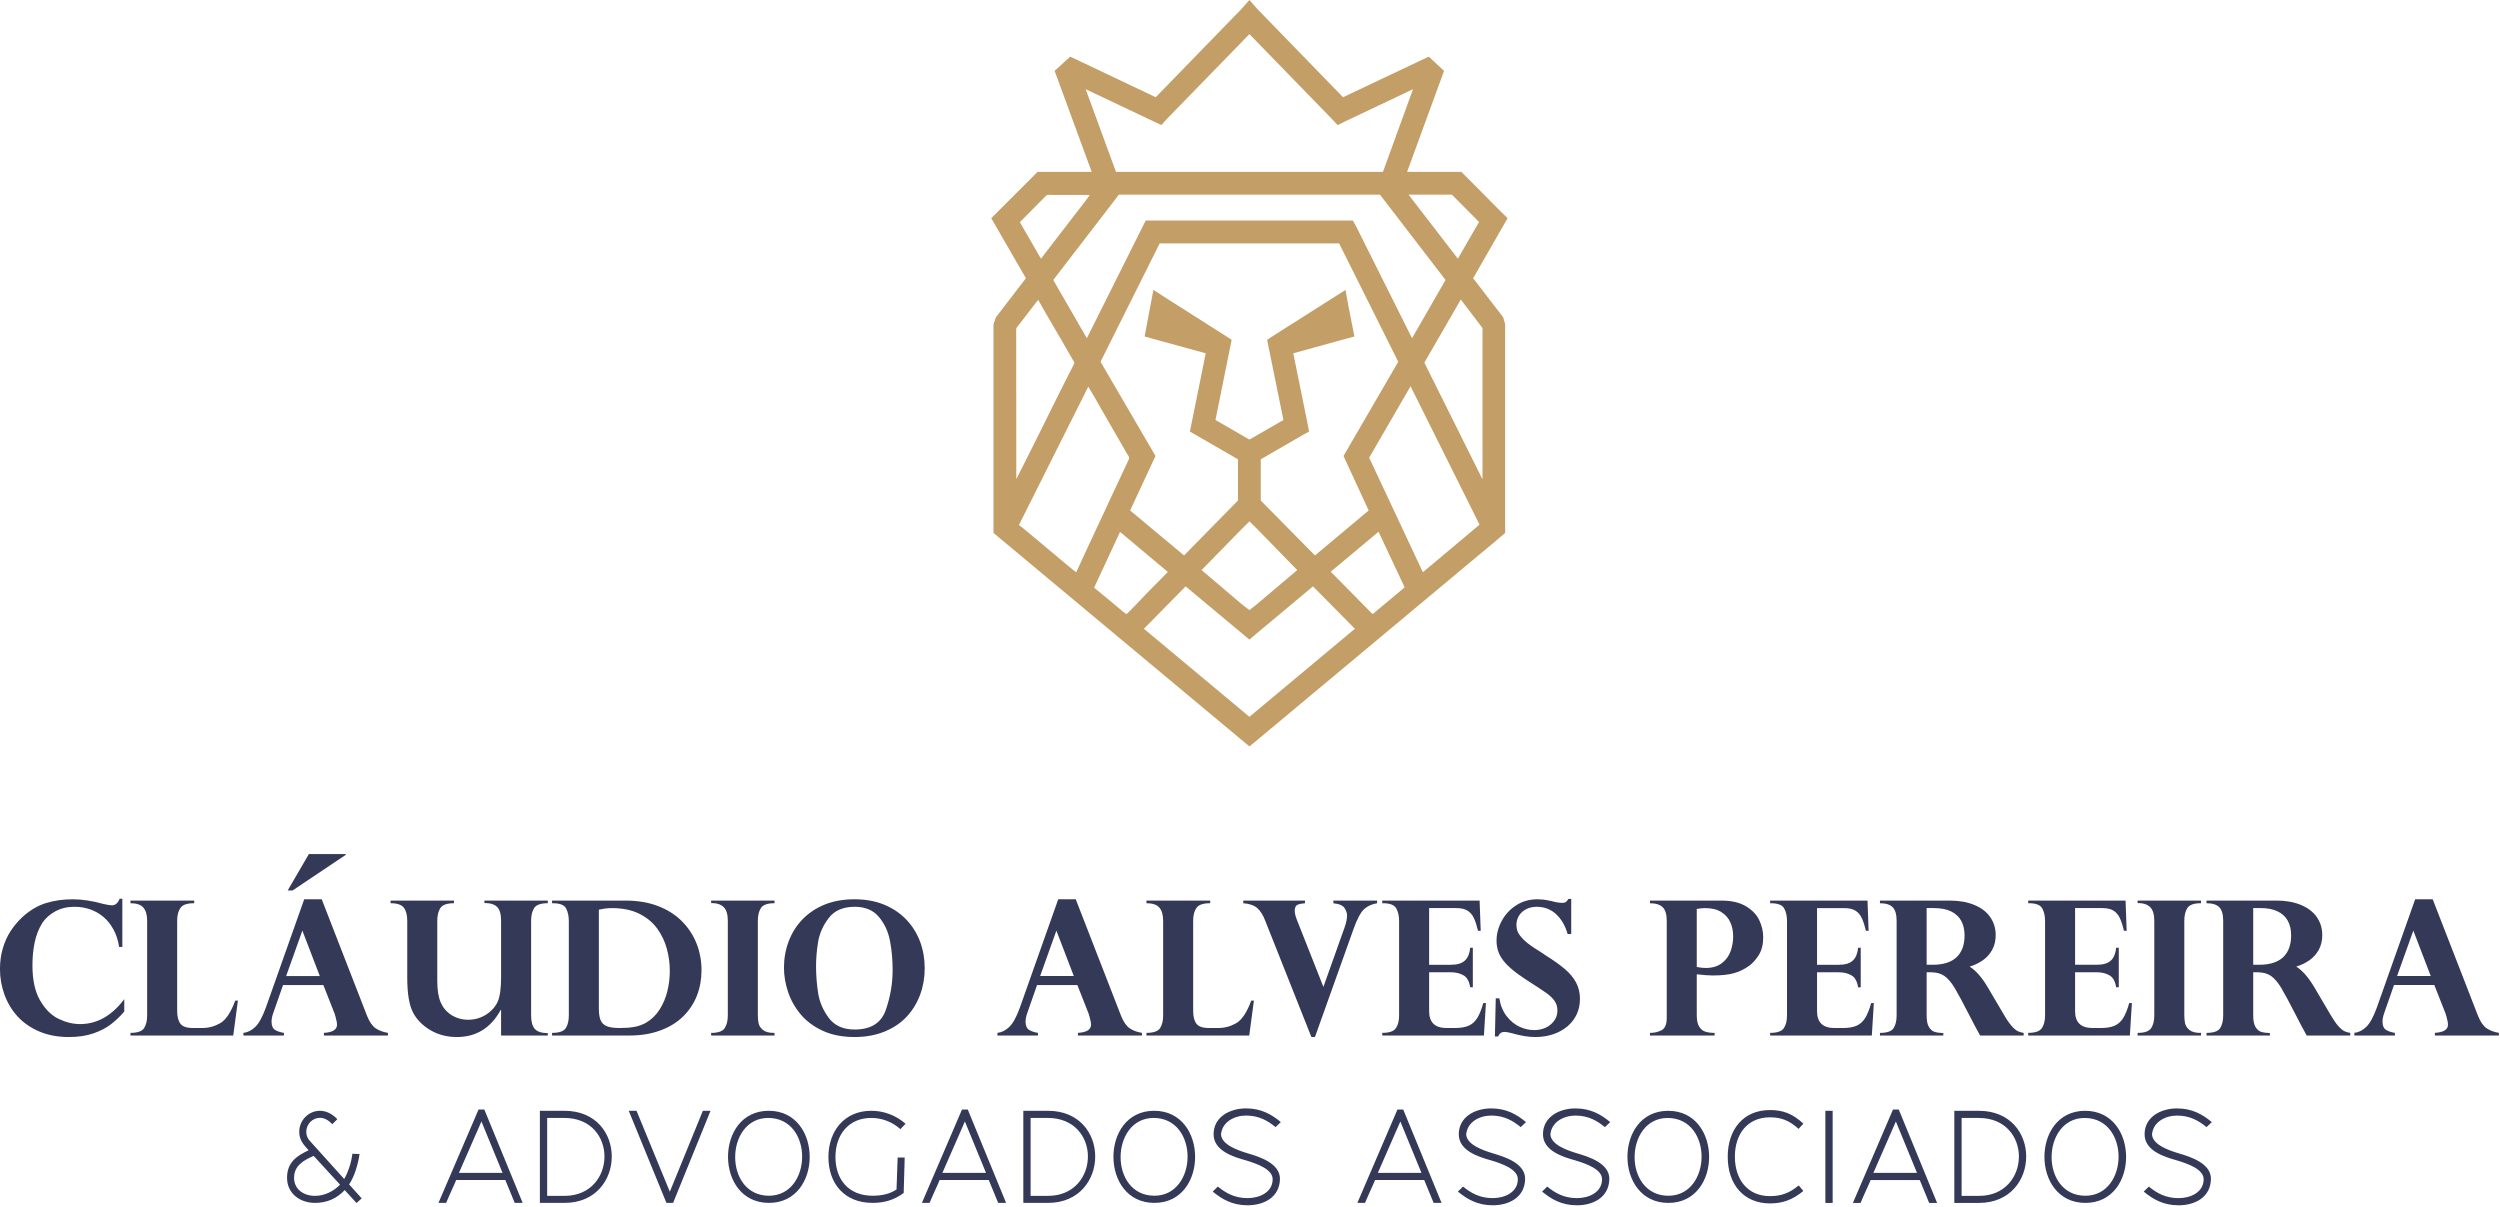
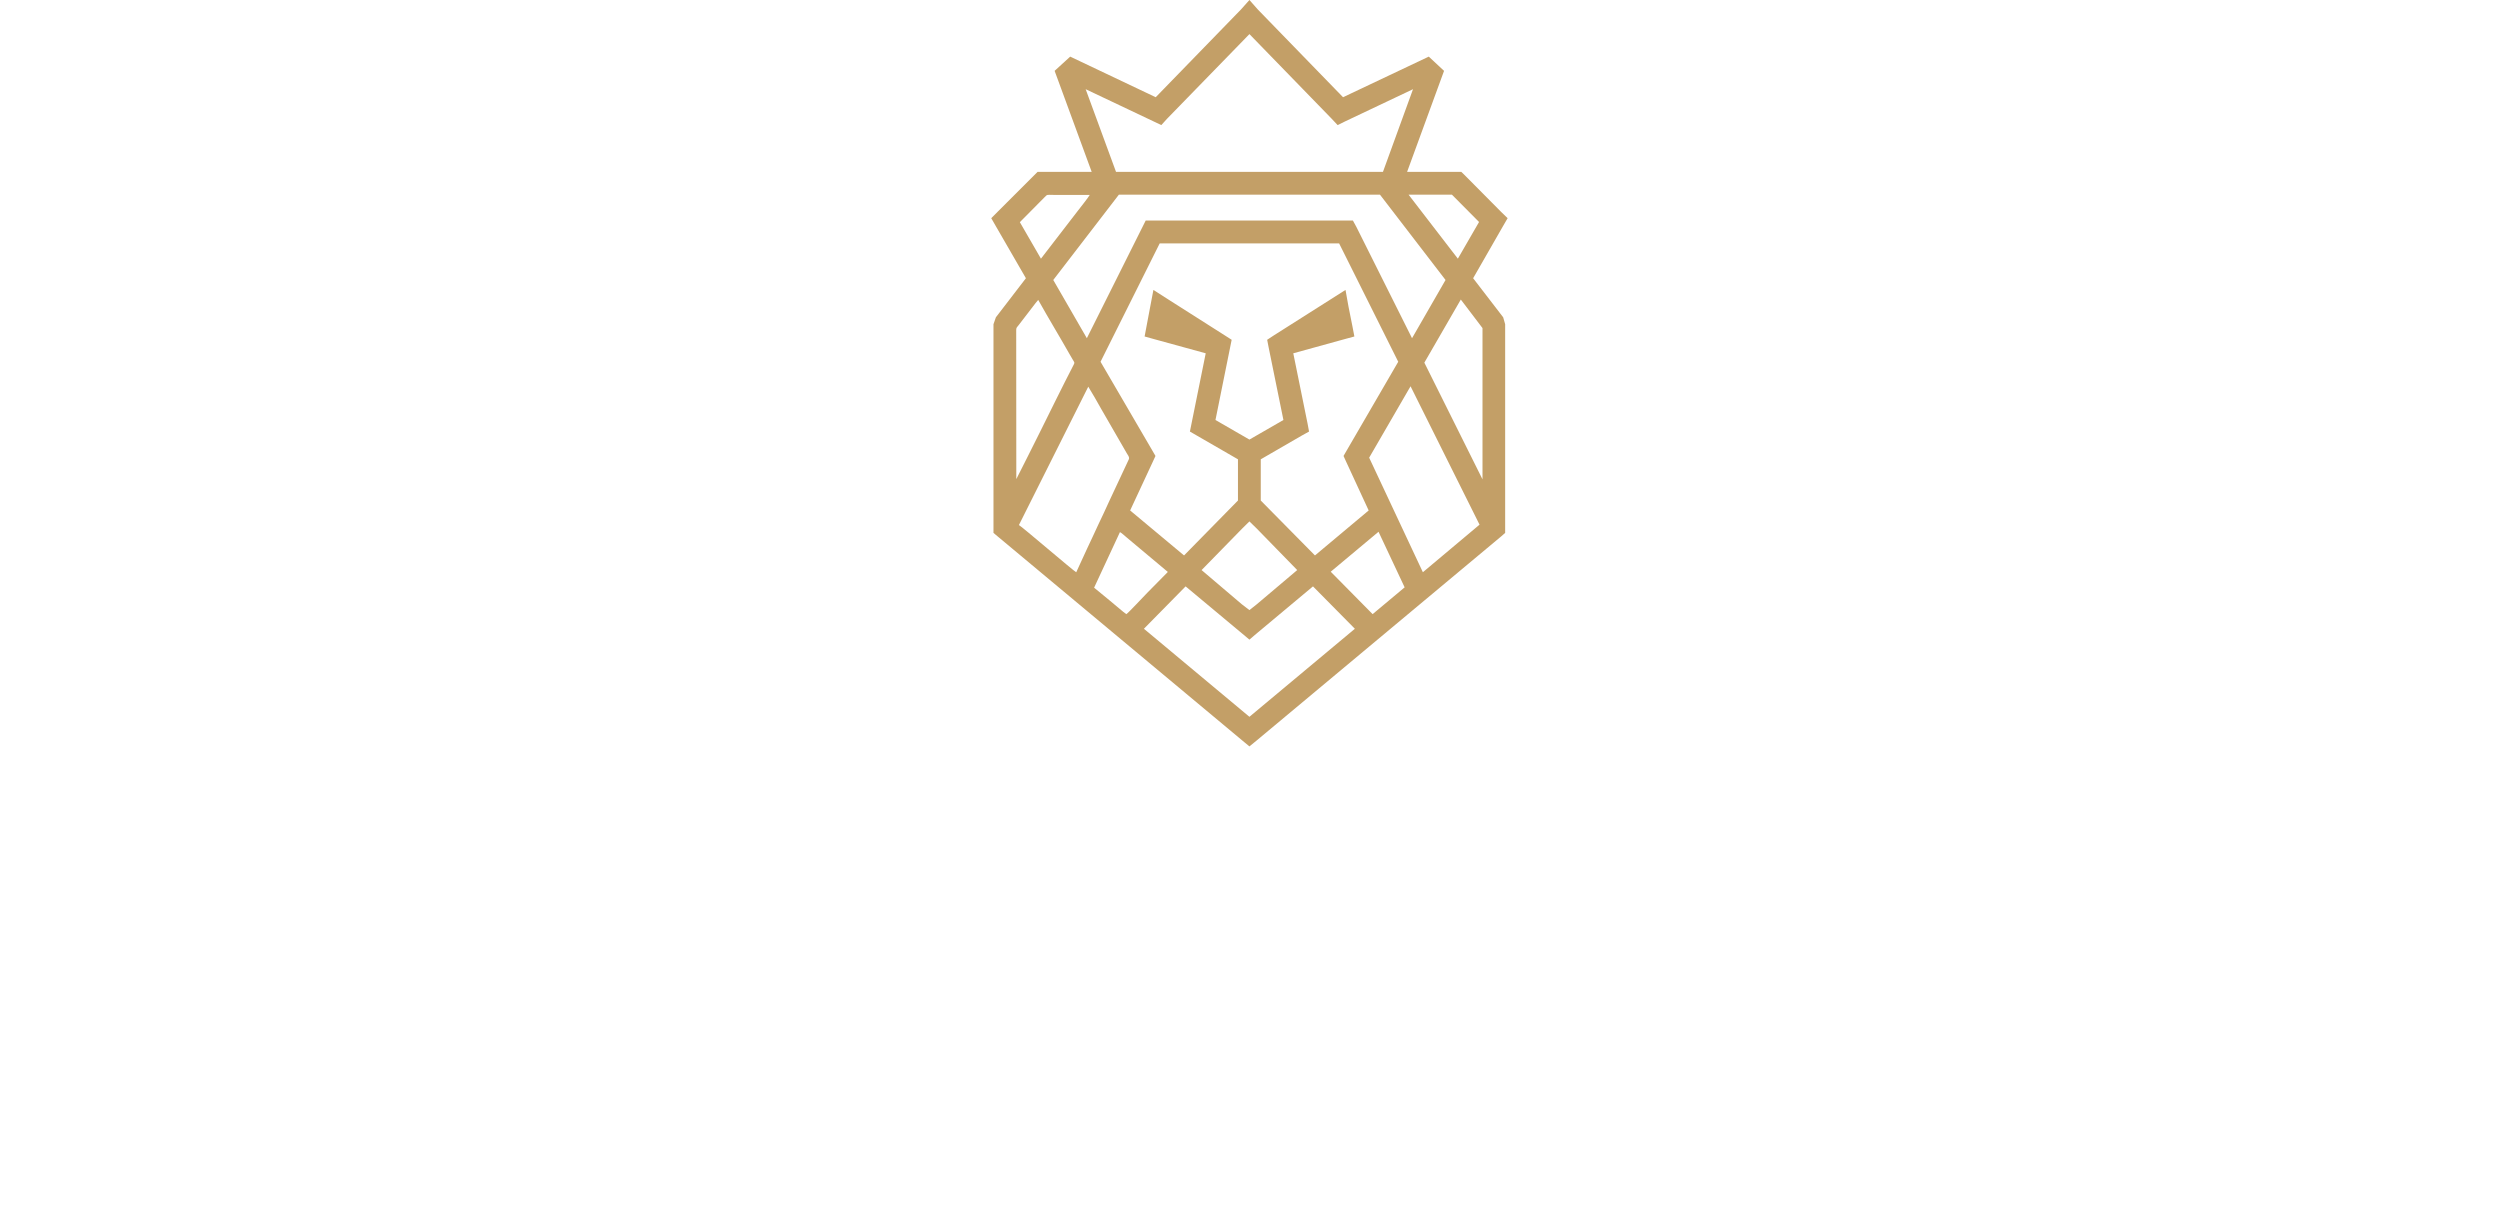
<svg xmlns="http://www.w3.org/2000/svg" width="100%" height="100%" viewBox="0 0 437 211" version="1.1" xml:space="preserve" style="fill-rule:evenodd;clip-rule:evenodd;stroke-linejoin:round;stroke-miterlimit:2;">
-   <path d="M419.013,170.607l5.884,0l-3.046,-7.938l-2.838,7.938Zm6.222,-13.417l7.933,20.405c0.427,1.044 0.93,1.765 1.504,2.154c0.58,0.388 1.29,0.656 2.132,0.793l-0,0.464l-11.186,0l-0,-0.464c1.525,-0.088 2.291,-0.563 2.291,-1.444c-0,-0.137 -0.022,-0.334 -0.071,-0.579c-0.05,-0.252 -0.116,-0.52 -0.192,-0.804c-0.081,-0.285 -0.131,-0.454 -0.153,-0.519l-1.974,-5.014l-7.047,0l-1.684,4.822c-0.213,0.574 -0.323,1.099 -0.323,1.569c0,0.728 0.214,1.214 0.64,1.465c0.432,0.252 0.941,0.416 1.526,0.504l0,0.464l-7.086,0l0,-0.464c0.738,-0.077 1.427,-0.422 2.067,-1.034c0.644,-0.612 1.263,-1.744 1.859,-3.384l6.702,-18.934l3.062,0Zm-30.087,1.542l-1.285,0l0,9.907l1.077,0c1.838,0 3.221,-0.443 4.155,-1.323c0.93,-0.881 1.395,-2.143 1.395,-3.8c0,-1.022 -0.202,-1.892 -0.601,-2.597c-0.4,-0.711 -1.001,-1.252 -1.799,-1.629c-0.793,-0.372 -1.777,-0.558 -2.942,-0.558m-0.53,11.219l-0.755,0l0,7.551c0,0.897 0.132,1.569 0.399,2.012c0.269,0.443 0.597,0.727 0.979,0.847c0.383,0.126 0.897,0.197 1.537,0.219l0,0.426l-11.078,0l0,-0.459c1.236,0 2.034,-0.279 2.384,-0.831c0.355,-0.558 0.531,-1.296 0.531,-2.214l0,-16.528c0,-1.132 -0.23,-1.93 -0.689,-2.395c-0.46,-0.465 -1.203,-0.694 -2.226,-0.694l0,-0.465l12.242,0c1.613,0 3.029,0.252 4.243,0.755c1.219,0.497 2.148,1.208 2.789,2.126c0.639,0.919 0.961,1.969 0.961,3.155c0,0.957 -0.202,1.81 -0.606,2.559c-0.411,0.749 -0.957,1.361 -1.646,1.842c-0.689,0.476 -1.455,0.848 -2.296,1.099c1.098,0.7 2.17,1.925 3.203,3.691l2.822,4.789c0.481,0.826 0.923,1.46 1.328,1.919c0.405,0.454 0.76,0.749 1.072,0.897c0.311,0.142 0.645,0.24 1.012,0.295l0,0.459l-7.611,0c-0.739,-1.334 -1.301,-2.394 -1.695,-3.182c-1.263,-2.472 -2.187,-4.188 -2.761,-5.15c-0.58,-0.957 -1.176,-1.656 -1.788,-2.083c-0.618,-0.427 -1.4,-0.64 -2.351,-0.64m-20.962,-12.105l0,-0.426l11.077,0l0,0.459c-1.225,0 -2.017,0.279 -2.379,0.842c-0.355,0.558 -0.535,1.301 -0.535,2.22l0,16.561c0,0.525 0.049,0.995 0.142,1.41c0.099,0.416 0.349,0.793 0.765,1.132c0.41,0.333 1.039,0.503 1.881,0.503l0.126,0l0,0.459l-11.077,0l0,-0.459c1.214,0 2.007,-0.279 2.368,-0.831c0.366,-0.558 0.546,-1.296 0.546,-2.214l0,-16.561c0,-1.093 -0.235,-1.881 -0.71,-2.367c-0.476,-0.482 -1.215,-0.728 -2.204,-0.728m-2.105,-0.426l0.191,5.282l-0.464,0c-0.213,-0.887 -0.449,-1.619 -0.711,-2.193c-0.263,-0.574 -0.634,-1.017 -1.116,-1.323c-0.475,-0.301 -1.137,-0.454 -1.968,-0.454l-4.756,0l0,9.907l3.794,0c1.132,0 1.957,-0.252 2.477,-0.754c0.519,-0.498 0.82,-1.242 0.907,-2.226l0.46,0l0,6.917l-0.46,0c-0.164,-1.045 -0.552,-1.745 -1.17,-2.094c-0.623,-0.356 -1.356,-0.531 -2.214,-0.531l-3.794,0l0,6.796c0,1.963 1.016,2.947 3.045,2.947l1.438,0c0.973,0 1.766,-0.126 2.378,-0.383c0.618,-0.257 1.121,-0.699 1.526,-1.323c0.398,-0.629 0.76,-1.514 1.076,-2.657l0.465,0l-0.35,5.675l-17.774,0l0,-0.464c1.241,0 2.039,-0.279 2.4,-0.842c0.367,-0.558 0.547,-1.296 0.547,-2.204l0,-16.522c0,-0.864 -0.165,-1.597 -0.498,-2.192c-0.328,-0.597 -1.093,-0.897 -2.291,-0.897l-0.158,0l0,-0.465l17.02,0Zm-33.488,1.312l-1.284,0l0,9.907l1.076,0c1.838,0 3.221,-0.443 4.156,-1.323c0.929,-0.881 1.394,-2.143 1.394,-3.8c0,-1.022 -0.202,-1.892 -0.601,-2.597c-0.4,-0.711 -1.001,-1.252 -1.799,-1.629c-0.793,-0.372 -1.777,-0.558 -2.942,-0.558m-0.53,11.219l-0.754,0l0,7.551c0,0.897 0.131,1.569 0.398,2.012c0.269,0.443 0.597,0.727 0.979,0.847c0.383,0.126 0.897,0.197 1.537,0.219l0,0.426l-11.077,0l0,-0.459c1.236,0 2.034,-0.279 2.384,-0.831c0.355,-0.558 0.53,-1.296 0.53,-2.214l0,-16.528c0,-1.132 -0.23,-1.93 -0.689,-2.395c-0.46,-0.465 -1.203,-0.694 -2.225,-0.694l0,-0.465l12.241,0c1.613,0 3.029,0.252 4.243,0.755c1.219,0.497 2.149,1.208 2.788,2.126c0.64,0.919 0.962,1.969 0.962,3.155c0,0.957 -0.202,1.81 -0.606,2.559c-0.411,0.749 -0.957,1.361 -1.646,1.842c-0.689,0.476 -1.455,0.848 -2.297,1.099c1.099,0.7 2.172,1.925 3.205,3.691l2.821,4.789c0.48,0.826 0.923,1.46 1.328,1.919c0.405,0.454 0.76,0.749 1.072,0.897c0.311,0.142 0.645,0.24 1.012,0.295l0,0.459l-7.611,0c-0.738,-1.334 -1.301,-2.394 -1.695,-3.182c-1.263,-2.472 -2.187,-4.188 -2.761,-5.15c-0.58,-0.957 -1.176,-1.656 -1.788,-2.083c-0.618,-0.427 -1.399,-0.64 -2.351,-0.64m-11.088,-12.531l0.191,5.282l-0.464,0c-0.213,-0.887 -0.448,-1.619 -0.711,-2.193c-0.262,-0.574 -0.634,-1.017 -1.115,-1.323c-0.476,-0.301 -1.138,-0.454 -1.968,-0.454l-4.757,0l0,9.907l3.794,0c1.132,0 1.957,-0.252 2.477,-0.754c0.519,-0.498 0.82,-1.242 0.908,-2.226l0.459,0l0,6.917l-0.459,0c-0.165,-1.045 -0.553,-1.745 -1.171,-2.094c-0.623,-0.356 -1.356,-0.531 -2.214,-0.531l-3.794,0l0,6.796c0,1.963 1.016,2.947 3.045,2.947l1.438,0c0.973,0 1.766,-0.126 2.378,-0.383c0.618,-0.257 1.121,-0.699 1.526,-1.323c0.399,-0.629 0.76,-1.514 1.077,-2.657l0.464,0l-0.35,5.675l-17.774,0l0,-0.464c1.241,0 2.039,-0.279 2.4,-0.842c0.367,-0.558 0.547,-1.296 0.547,-2.204l0,-16.522c0,-0.864 -0.164,-1.597 -0.498,-2.192c-0.328,-0.597 -1.093,-0.897 -2.291,-0.897l-0.158,0l0,-0.465l17.02,0Zm-29.847,1.454l0,10.148c0.536,0.115 1.05,0.174 1.553,0.174c1.17,0 2.121,-0.284 2.854,-0.858c0.727,-0.568 1.236,-1.274 1.526,-2.116c0.289,-0.847 0.431,-1.689 0.431,-2.531c0,-0.886 -0.158,-1.695 -0.48,-2.439c-0.317,-0.743 -0.843,-1.345 -1.575,-1.814c-0.727,-0.471 -1.673,-0.706 -2.838,-0.706c-0.426,0 -0.918,0.05 -1.471,0.142m0,11.427l0,7.201c0,0.863 0.143,1.52 0.433,1.968c0.289,0.453 0.656,0.744 1.11,0.875c0.453,0.136 0.978,0.202 1.574,0.202l0,0.459l-11.295,0l0,-0.459c0.76,0 1.438,-0.159 2.033,-0.47c0.596,-0.317 0.897,-1.044 0.897,-2.187l0,-16.916c0,-1.132 -0.235,-1.93 -0.711,-2.395c-0.475,-0.465 -1.219,-0.694 -2.219,-0.694l0,-0.465l12.514,0c1.734,0 3.15,0.328 4.249,0.984c1.098,0.656 1.88,1.471 2.34,2.438c0.458,0.973 0.688,1.974 0.688,3.007c0,1.22 -0.251,2.243 -0.76,3.068c-0.508,0.825 -1.099,1.476 -1.76,1.941c-0.765,0.557 -1.624,0.973 -2.559,1.241c-0.94,0.273 -2.198,0.41 -3.778,0.41c-0.705,0 -1.624,-0.071 -2.756,-0.208m-21.945,-7.042l-0.628,0c-0.427,-1.476 -1.105,-2.635 -2.034,-3.483c-0.925,-0.847 -2.056,-1.273 -3.38,-1.273c-0.65,0 -1.246,0.131 -1.782,0.393c-0.541,0.263 -0.967,0.634 -1.285,1.121c-0.311,0.486 -0.47,1.044 -0.47,1.673c0,0.361 0.061,0.722 0.181,1.071c0.125,0.35 0.421,0.782 0.891,1.296c0.47,0.514 1.181,1.077 2.143,1.7c1.072,0.673 1.728,1.1 1.963,1.28c1.345,0.842 2.444,1.629 3.302,2.357c0.853,0.727 1.504,1.508 1.952,2.356c0.449,0.842 0.672,1.799 0.672,2.865c0,0.984 -0.191,1.881 -0.568,2.69c-0.377,0.803 -0.919,1.503 -1.619,2.099c-0.699,0.59 -1.53,1.05 -2.498,1.378c-0.968,0.322 -2.017,0.487 -3.149,0.487c-1.159,0 -2.509,-0.219 -4.035,-0.662c-0.17,-0.044 -0.389,-0.093 -0.651,-0.148c-0.257,-0.054 -0.492,-0.082 -0.694,-0.082c-0.503,0 -0.864,0.263 -1.088,0.793l-0.563,0l0.147,-6.67l0.623,0c0.203,1.258 0.641,2.307 1.308,3.155c0.666,0.842 1.421,1.454 2.263,1.832c0.842,0.377 1.673,0.568 2.482,0.568c1.187,0 2.165,-0.334 2.942,-0.995c0.77,-0.661 1.159,-1.465 1.159,-2.417c0,-0.639 -0.159,-1.197 -0.487,-1.673c-0.323,-0.475 -0.814,-0.946 -1.46,-1.41c-0.65,-0.46 -1.881,-1.268 -3.68,-2.422c-0.951,-0.624 -1.76,-1.22 -2.427,-1.794c-0.667,-0.579 -1.186,-1.131 -1.558,-1.657c-0.377,-0.53 -0.64,-1.06 -0.793,-1.585c-0.158,-0.53 -0.235,-1.093 -0.235,-1.689c0,-1.154 0.295,-2.291 0.891,-3.412c0.591,-1.121 1.432,-2.034 2.521,-2.744c1.088,-0.712 2.335,-1.067 3.734,-1.067c0.65,0 1.274,0.066 1.87,0.197c0.164,0.022 0.377,0.066 0.644,0.131c0.263,0.071 0.487,0.126 0.673,0.17c0.471,0.082 0.821,0.126 1.056,0.126c0.36,0 0.617,-0.061 0.76,-0.176c0.147,-0.114 0.279,-0.289 0.41,-0.513l0.497,0l0,6.134Zm-16.014,-5.839l0.192,5.282l-0.465,0c-0.213,-0.887 -0.448,-1.619 -0.711,-2.193c-0.263,-0.574 -0.634,-1.017 -1.116,-1.323c-0.475,-0.301 -1.137,-0.454 -1.967,-0.454l-4.757,0l0,9.907l3.794,0c1.132,0 1.957,-0.252 2.477,-0.754c0.519,-0.498 0.82,-1.242 0.908,-2.226l0.459,0l0,6.917l-0.459,0c-0.165,-1.045 -0.553,-1.745 -1.171,-2.094c-0.623,-0.356 -1.356,-0.531 -2.214,-0.531l-3.794,0l0,6.796c0,1.963 1.016,2.947 3.045,2.947l1.438,0c0.973,0 1.766,-0.126 2.378,-0.383c0.618,-0.257 1.121,-0.699 1.526,-1.323c0.399,-0.629 0.76,-1.514 1.077,-2.657l0.464,0l-0.35,5.675l-17.773,0l0,-0.464c1.24,0 2.038,-0.279 2.399,-0.842c0.367,-0.558 0.547,-1.296 0.547,-2.204l0,-16.522c0,-0.864 -0.164,-1.597 -0.498,-2.192c-0.328,-0.597 -1.093,-0.897 -2.29,-0.897l-0.158,0l0,-0.465l17.019,0Zm-17.916,0l-7.644,0l0,0.465c1.017,0.104 1.667,0.388 1.957,0.847c0.285,0.459 0.433,0.874 0.433,1.246c0,0.662 -0.159,1.406 -0.465,2.226l-3.669,10.306l-4.598,-11.635c-0.279,-0.694 -0.415,-1.241 -0.415,-1.645c0,-0.58 0.164,-0.935 0.497,-1.083c0.328,-0.142 0.76,-0.23 1.296,-0.262l0,-0.465l-10.782,0l0,0.465c1.072,0.076 1.881,0.355 2.444,0.847c0.558,0.492 1.033,1.253 1.416,2.275l8.043,20.262l0.623,0l6.697,-18.753c0.662,-1.881 1.307,-3.09 1.931,-3.631c0.622,-0.541 1.372,-0.875 2.236,-1l0,-0.465Zm-22.351,23.586l-17.966,0l0,-0.464c1.225,0 2.018,-0.274 2.379,-0.826c0.355,-0.547 0.535,-1.29 0.535,-2.214l0,-16.567c0,-1.022 -0.224,-1.788 -0.667,-2.296c-0.443,-0.508 -1.192,-0.76 -2.247,-0.76l0,-0.459l11.143,0l0,0.459c-1.23,0 -2.034,0.274 -2.411,0.825c-0.378,0.548 -0.569,1.296 -0.569,2.231l0,15.779c0,0.973 0.186,1.712 0.563,2.22c0.372,0.509 1.105,0.76 2.193,0.76l1.634,0c1.11,0 2.154,-0.284 3.138,-0.847c0.985,-0.569 1.86,-1.881 2.625,-3.943l0.465,0l-0.815,6.102Zm-36.55,-10.399l5.884,0l-3.046,-7.938l-2.838,7.938Zm6.222,-13.417l7.934,20.405c0.426,1.044 0.929,1.765 1.504,2.154c0.579,0.388 1.289,0.656 2.132,0.793l0,0.464l-11.187,0l0,-0.464c1.525,-0.088 2.291,-0.563 2.291,-1.444c0,-0.137 -0.022,-0.334 -0.071,-0.579c-0.049,-0.252 -0.115,-0.52 -0.191,-0.804c-0.082,-0.285 -0.132,-0.454 -0.154,-0.519l-1.973,-5.014l-7.047,0l-1.685,4.822c-0.213,0.574 -0.322,1.099 -0.322,1.569c0,0.728 0.213,1.214 0.639,1.465c0.433,0.252 0.941,0.416 1.526,0.504l0,0.464l-7.085,0l0,-0.464c0.737,-0.077 1.426,-0.422 2.066,-1.034c0.645,-0.612 1.263,-1.744 1.859,-3.384l6.703,-18.934l3.061,0Zm-45.395,11.646c0,1.602 0.121,3.182 0.361,4.735c0.241,1.552 0.864,3.006 1.864,4.357c1.007,1.351 2.516,2.029 4.533,2.029c2.826,0 4.636,-1.143 5.435,-3.424c0.793,-2.279 1.192,-4.603 1.192,-6.975c0,-1.849 -0.159,-3.576 -0.482,-5.189c-0.316,-1.613 -0.973,-2.996 -1.962,-4.144c-0.985,-1.149 -2.379,-1.722 -4.183,-1.722c-2.029,0 -3.543,0.656 -4.538,1.962c-1.001,1.307 -1.618,2.701 -1.859,4.172c-0.24,1.476 -0.361,2.876 -0.361,4.199m-5.609,0.306c0,-1.602 0.273,-3.133 0.825,-4.598c0.547,-1.465 1.356,-2.751 2.428,-3.854c1.066,-1.105 2.362,-1.964 3.881,-2.581c1.526,-0.613 3.243,-0.919 5.167,-0.919c1.947,0 3.674,0.312 5.2,0.935c1.52,0.629 2.81,1.493 3.877,2.608c1.06,1.111 1.864,2.395 2.411,3.85c0.541,1.459 0.814,3.011 0.814,4.652c0,1.635 -0.263,3.176 -0.793,4.615c-0.53,1.443 -1.307,2.717 -2.329,3.832c-1.028,1.11 -2.318,1.984 -3.871,2.624c-1.552,0.64 -3.313,0.963 -5.276,0.963c-2.116,0 -3.958,-0.361 -5.533,-1.083c-1.574,-0.721 -2.865,-1.673 -3.859,-2.859c-1.002,-1.187 -1.739,-2.494 -2.221,-3.926c-0.481,-1.427 -0.721,-2.848 -0.721,-4.259m-12.728,-11.296l0,-0.426l11.077,0l0,0.459c-1.225,0 -2.018,0.279 -2.379,0.842c-0.355,0.558 -0.535,1.301 -0.535,2.22l0,16.561c0,0.525 0.049,0.995 0.141,1.41c0.099,0.416 0.35,0.793 0.766,1.132c0.41,0.333 1.039,0.503 1.881,0.503l0.126,0l0,0.459l-11.077,0l0,-0.459c1.214,0 2.006,-0.279 2.367,-0.831c0.366,-0.558 0.547,-1.296 0.547,-2.214l0,-16.561c0,-1.093 -0.235,-1.881 -0.71,-2.367c-0.477,-0.482 -1.215,-0.728 -2.204,-0.728m-19.628,1.159l0,17.278c0,0.83 0.093,1.492 0.279,1.984c0.186,0.492 0.535,0.853 1.049,1.083c0.514,0.23 1.286,0.344 2.319,0.344c0.929,0 1.76,-0.06 2.498,-0.186c0.733,-0.12 1.427,-0.366 2.078,-0.727c0.962,-0.552 1.755,-1.318 2.378,-2.291c0.623,-0.968 1.077,-2.039 1.367,-3.204c0.29,-1.159 0.432,-2.362 0.432,-3.603c0,-1.279 -0.17,-2.553 -0.514,-3.827c-0.339,-1.268 -0.897,-2.444 -1.668,-3.521c-0.776,-1.077 -1.82,-1.946 -3.138,-2.608c-1.318,-0.661 -2.92,-0.995 -4.806,-0.995c-0.672,0 -1.432,0.093 -2.274,0.273m-8.179,-1.585l12.892,0c2.105,0 3.991,0.322 5.664,0.968c1.668,0.645 3.067,1.541 4.188,2.684c1.121,1.143 1.963,2.438 2.531,3.898c0.564,1.455 0.848,2.996 0.848,4.62c0,1.58 -0.263,3.051 -0.793,4.418c-0.53,1.366 -1.328,2.581 -2.394,3.636c-1.067,1.055 -2.401,1.88 -4.003,2.471c-1.602,0.596 -3.406,0.891 -5.418,0.891l-13.515,0l0,-0.464c1.235,0 2.033,-0.274 2.394,-0.826c0.355,-0.547 0.536,-1.285 0.536,-2.214l0,-16.495c0,-0.875 -0.159,-1.613 -0.481,-2.22c-0.317,-0.602 -1.077,-0.902 -2.275,-0.902l-0.174,0l0,-0.465Zm-8.913,23.586l0,-4.473l-0.065,0c-1.717,3.155 -4.275,4.736 -7.671,4.736c-1.722,0 -3.258,-0.4 -4.62,-1.203c-1.361,-0.804 -2.373,-1.826 -3.023,-3.062c-0.683,-1.285 -1.023,-3.33 -1.023,-6.134l0,-9.935c0,-1 -0.202,-1.76 -0.601,-2.28c-0.399,-0.519 -1.17,-0.776 -2.313,-0.776l0,-0.459l11.077,0l0,0.459c-1.214,0 -2.006,0.279 -2.367,0.832c-0.366,0.557 -0.547,1.301 -0.547,2.224l0,10.525c0,1.547 0.186,2.772 0.563,3.669c0.263,0.65 0.64,1.208 1.127,1.678c0.486,0.47 1.055,0.831 1.7,1.077c0.645,0.246 1.323,0.366 2.028,0.366c0.738,0 1.444,-0.13 2.116,-0.393c0.673,-0.262 1.28,-0.634 1.815,-1.126c0.542,-0.492 0.952,-1.05 1.225,-1.668c0.388,-0.919 0.579,-2.351 0.579,-4.292l0,-9.836c0,-1.12 -0.224,-1.913 -0.672,-2.383c-0.449,-0.47 -1.197,-0.706 -2.241,-0.706l0,-0.426l11.076,0l0,0.459c-1.203,0 -1.995,0.274 -2.362,0.815c-0.366,0.546 -0.551,1.296 -0.551,2.247l0,16.561c0,1.049 0.207,1.82 0.622,2.323c0.416,0.503 1.181,0.755 2.291,0.755l0,0.426l-8.163,0Zm-33.597,-31.721l6.469,0l0,0.125l-9.322,6.239l-0.848,0l3.701,-6.364Zm-3.974,21.322l5.883,0l-3.046,-7.938l-2.837,7.938Zm6.222,-13.417l7.933,20.405c0.426,1.044 0.929,1.765 1.504,2.154c0.579,0.388 1.29,0.656 2.132,0.793l0,0.464l-11.186,0l0,-0.464c1.525,-0.088 2.29,-0.563 2.29,-1.444c0,-0.137 -0.022,-0.334 -0.071,-0.579c-0.049,-0.252 -0.115,-0.52 -0.191,-0.804c-0.082,-0.285 -0.132,-0.454 -0.154,-0.519l-1.973,-5.014l-7.047,0l-1.685,4.822c-0.213,0.574 -0.322,1.099 -0.322,1.569c0,0.728 0.213,1.214 0.64,1.465c0.432,0.252 0.941,0.416 1.525,0.504l0,0.464l-7.085,0l0,-0.464c0.737,-0.077 1.426,-0.422 2.066,-1.034c0.645,-0.612 1.263,-1.744 1.859,-3.384l6.703,-18.934l3.062,0Zm-15.468,23.816l-17.965,0l0,-0.464c1.225,0 2.018,-0.274 2.378,-0.826c0.356,-0.547 0.536,-1.29 0.536,-2.214l0,-16.567c0,-1.022 -0.224,-1.788 -0.667,-2.296c-0.443,-0.508 -1.192,-0.76 -2.247,-0.76l0,-0.459l11.143,0l0,0.459c-1.23,0 -2.034,0.274 -2.411,0.825c-0.378,0.548 -0.569,1.296 -0.569,2.231l0,15.779c0,0.973 0.186,1.712 0.563,2.22c0.371,0.509 1.104,0.76 2.193,0.76l1.634,0c1.11,0 2.154,-0.284 3.138,-0.847c0.985,-0.569 1.86,-1.881 2.625,-3.943l0.465,0l-0.816,6.102Zm-19.386,-15.489l-0.564,0c-0.169,-1.142 -0.497,-2.154 -0.984,-3.04c-0.486,-0.891 -1.071,-1.624 -1.76,-2.203c-0.689,-0.585 -1.465,-1.022 -2.324,-1.323c-0.858,-0.301 -1.771,-0.448 -2.728,-0.448c-1.285,0 -2.411,0.273 -3.39,0.814c-0.978,0.547 -1.727,1.225 -2.253,2.034c-0.628,1.028 -1.071,2.159 -1.328,3.406c-0.257,1.247 -0.382,2.57 -0.382,3.981c0,2.564 0.448,4.614 1.345,6.15c0.896,1.537 1.979,2.608 3.242,3.21c1.268,0.607 2.515,0.907 3.739,0.907c2.969,0 5.544,-1.454 7.726,-4.358l0,2.165c-0.717,0.832 -1.487,1.57 -2.308,2.21c-0.825,0.644 -1.847,1.175 -3.078,1.607c-1.225,0.426 -2.662,0.64 -4.308,0.64c-1.941,0 -3.674,-0.328 -5.199,-0.984c-1.521,-0.656 -2.783,-1.542 -3.79,-2.652c-1.006,-1.11 -1.76,-2.384 -2.274,-3.817c-0.514,-1.426 -0.771,-2.903 -0.771,-4.417c0,-1.307 0.164,-2.515 0.498,-3.642c0.328,-1.12 0.781,-2.115 1.345,-2.984c0.568,-0.87 1.241,-1.679 2.023,-2.428c1.334,-1.219 2.722,-2.045 4.166,-2.488c1.438,-0.443 2.991,-0.667 4.658,-0.667c1.646,0 3.439,0.274 5.386,0.815c0.683,0.158 1.181,0.241 1.503,0.241c0.585,0 1.033,-0.383 1.345,-1.154l0.465,0l0,8.425Z" style="fill:#353958;" />
-   <path d="M380.805,210.687c2.767,-0 5.601,-1.318 5.667,-4.591c0.044,-2.745 -3.58,-3.888 -5.601,-4.481c-1.889,-0.571 -4.591,-1.538 -4.7,-3.317c0.197,-2.196 2.35,-3.295 4.37,-3.295c2.262,-0 3.8,0.901 5.162,2.021l0.922,-0.878c-1.603,-1.34 -3.426,-2.395 -6.084,-2.395c-2.811,-0 -5.667,1.472 -5.667,4.526c0,2.899 3.492,3.954 5.601,4.546c1.977,0.593 4.745,1.56 4.723,3.339c-0.022,2.241 -2.262,3.273 -4.393,3.273c-2.262,-0 -3.822,-0.901 -5.184,-2.021l-0.9,0.878c1.603,1.318 3.404,2.395 6.084,2.395m-16.41,-15.266c3.976,-0 5.931,3.383 5.931,6.765c0,3.427 -1.999,6.831 -5.799,6.831c-3.976,-0 -5.908,-3.382 -5.908,-6.743c0,-3.427 1.976,-6.853 5.776,-6.853m0.132,14.848c4.766,-0 7.117,-4.019 7.117,-8.038c0,-4.042 -2.373,-8.062 -7.161,-8.062c-4.766,-0 -7.116,4.02 -7.116,8.039c0,4.042 2.372,8.061 7.16,8.061m-21.637,-1.23l0,-13.618l3.009,-0c4.701,-0 7.007,3.383 7.007,6.743c0,3.427 -2.373,6.875 -6.963,6.875l-3.053,-0Zm3.053,1.23c5.447,-0 8.237,-4.063 8.237,-8.105c0,-4.019 -2.746,-7.995 -8.281,-7.995l-4.283,-0l0,16.1l4.327,-0Zm-14.543,-14.233c1.274,3.163 2.417,5.821 3.691,8.984l-7.622,-0l3.931,-8.984Zm7.205,14.233l-6.699,-16.32l-1.011,-0l-7.006,16.32l1.339,-0c0.308,-0.768 0.769,-1.735 1.12,-2.547c0.198,-0.44 0.462,-0.989 0.638,-1.45l8.588,-0l1.647,3.997l1.384,-0Zm-18.254,-16.1l-1.274,-0l0,16.1l1.274,-0l0,-16.1Zm-10.963,16.188c2.263,-0 3.954,-0.637 5.843,-2.174l-0.813,-0.967c-1.625,1.34 -3.075,1.867 -5.03,1.867c-3.975,-0 -6.128,-2.987 -6.128,-6.897c0,-3.909 2.153,-6.875 6.128,-6.875c1.955,-0 3.361,0.527 5.008,2.021l0.835,-0.922c-1.889,-1.736 -3.537,-2.373 -5.843,-2.373c-4.744,-0 -7.38,3.515 -7.38,8.149c0,4.964 2.9,8.171 7.38,8.171m-17.881,-14.936c3.976,-0 5.931,3.383 5.931,6.765c0,3.427 -1.998,6.831 -5.799,6.831c-3.975,-0 -5.908,-3.382 -5.908,-6.743c0,-3.427 1.976,-6.853 5.776,-6.853m0.132,14.848c4.767,-0 7.117,-4.019 7.117,-8.038c0,-4.042 -2.372,-8.062 -7.161,-8.062c-4.766,-0 -7.116,4.02 -7.116,8.039c0,4.042 2.372,8.061 7.16,8.061m-15.992,0.418c2.767,-0 5.601,-1.318 5.667,-4.591c0.044,-2.745 -3.58,-3.888 -5.601,-4.481c-1.889,-0.571 -4.591,-1.538 -4.7,-3.317c0.197,-2.196 2.35,-3.295 4.371,-3.295c2.261,-0 3.8,0.901 5.161,2.021l0.923,-0.878c-1.604,-1.34 -3.427,-2.395 -6.084,-2.395c-2.812,-0 -5.668,1.472 -5.668,4.526c0,2.899 3.493,3.954 5.601,4.546c1.977,0.593 4.745,1.56 4.723,3.339c-0.022,2.241 -2.262,3.273 -4.393,3.273c-2.262,-0 -3.822,-0.901 -5.184,-2.021l-0.9,0.878c1.603,1.318 3.404,2.395 6.084,2.395m-14.718,-0c2.767,-0 5.601,-1.318 5.667,-4.591c0.044,-2.745 -3.581,-3.888 -5.601,-4.481c-1.889,-0.571 -4.591,-1.538 -4.701,-3.317c0.198,-2.196 2.35,-3.295 4.371,-3.295c2.262,-0 3.801,0.901 5.162,2.021l0.922,-0.878c-1.603,-1.34 -3.426,-2.395 -6.084,-2.395c-2.811,-0 -5.667,1.472 -5.667,4.526c0,2.899 3.493,3.954 5.601,4.546c1.977,0.593 4.745,1.56 4.723,3.339c-0.022,2.241 -2.263,3.273 -4.393,3.273c-2.263,-0 -3.822,-0.901 -5.184,-2.021l-0.9,0.878c1.603,1.318 3.404,2.395 6.084,2.395m-42.857,-0c2.767,-0 5.601,-1.318 5.667,-4.591c0.043,-2.745 -3.581,-3.888 -5.602,-4.481c-1.888,-0.571 -4.59,-1.538 -4.7,-3.317c0.197,-2.196 2.35,-3.295 4.371,-3.295c2.262,-0 3.8,0.901 5.162,2.021l0.922,-0.878c-1.603,-1.34 -3.427,-2.395 -6.084,-2.395c-2.811,-0 -5.667,1.472 -5.667,4.526c0,2.899 3.492,3.954 5.601,4.546c1.977,0.593 4.744,1.56 4.723,3.339c-0.022,2.241 -2.263,3.273 -4.393,3.273c-2.263,-0 -3.822,-0.901 -5.185,-2.021l-0.9,0.878c1.604,1.318 3.405,2.395 6.085,2.395m-16.41,-15.266c3.976,-0 5.931,3.383 5.931,6.765c0,3.427 -1.999,6.831 -5.799,6.831c-3.976,-0 -5.909,-3.382 -5.909,-6.743c0,-3.427 1.977,-6.853 5.777,-6.853m0.132,14.848c4.766,-0 7.117,-4.019 7.117,-8.038c0,-4.042 -2.373,-8.062 -7.161,-8.062c-4.766,-0 -7.117,4.02 -7.117,8.039c0,4.042 2.372,8.061 7.161,8.061m-21.638,-1.23l0,-13.618l3.01,-0c4.701,-0 7.007,3.383 7.007,6.743c0,3.427 -2.373,6.875 -6.963,6.875l-3.054,-0Zm3.054,1.23c5.447,-0 8.237,-4.063 8.237,-8.105c0,-4.019 -2.746,-7.995 -8.281,-7.995l-4.284,-0l0,16.1l4.328,-0Zm-14.543,-14.233c1.274,3.163 2.417,5.821 3.691,8.984l-7.622,-0l3.931,-8.984Zm7.204,14.233l-6.699,-16.32l-1.01,-0l-7.007,16.32l1.34,-0c0.307,-0.768 0.769,-1.735 1.12,-2.547c0.198,-0.44 0.461,-0.989 0.637,-1.45l8.589,-0l1.647,3.997l1.383,-0Zm-23.349,-0c2.086,-0 3.843,-0.527 5.447,-1.735l0.176,-6.194l-1.23,-0l-0.198,5.579c-1.098,0.747 -2.46,1.098 -4.195,1.098c-4.174,-0 -6.48,-2.833 -6.48,-6.765c0,-3.888 2.284,-6.831 6.26,-6.831c1.779,-0 3.58,0.615 5.096,1.955l0.9,-0.945c-1.779,-1.537 -3.888,-2.262 -5.996,-2.262c-4.767,-0 -7.49,3.624 -7.49,8.083c0,4.657 2.811,8.017 7.71,8.017m-18.233,-14.848c3.976,-0 5.93,3.383 5.93,6.765c0,3.427 -1.998,6.831 -5.798,6.831c-3.976,-0 -5.909,-3.382 -5.909,-6.743c0,-3.427 1.977,-6.853 5.777,-6.853m0.132,14.848c4.766,-0 7.117,-4.019 7.117,-8.038c0,-4.042 -2.373,-8.062 -7.162,-8.062c-4.765,-0 -7.115,4.02 -7.115,8.039c0,4.042 2.371,8.061 7.16,8.061m-24.514,-16.1l6.589,16.1l1.164,-0l6.546,-16.1l-1.341,-0l-5.776,14.145l-5.821,-14.145l-1.361,-0Zm-14.258,14.87l0,-13.618l3.009,-0c4.701,-0 7.008,3.383 7.008,6.743c0,3.427 -2.373,6.875 -6.964,6.875l-3.053,-0Zm3.053,1.23c5.448,-0 8.238,-4.063 8.238,-8.105c0,-4.019 -2.746,-7.995 -8.282,-7.995l-4.283,-0l0,16.1l4.327,-0Zm146.081,-14.233c1.274,3.163 2.416,5.821 3.691,8.984l-7.623,-0l3.932,-8.984Zm7.204,14.233l-6.699,-16.32l-1.01,-0l-7.007,16.32l1.34,-0c0.307,-0.768 0.768,-1.735 1.12,-2.547c0.198,-0.44 0.461,-0.989 0.637,-1.45l8.589,-0l1.647,3.997l1.383,-0Zm-167.827,-14.233c1.274,3.163 2.417,5.821 3.69,8.984l-7.621,-0l3.931,-8.984Zm7.205,14.233l-6.7,-16.32l-1.01,-0l-7.007,16.32l1.34,-0c0.307,-0.768 0.769,-1.735 1.12,-2.547c0.198,-0.44 0.461,-0.989 0.637,-1.45l8.589,-0l1.647,3.997l1.384,-0Zm-31.917,-3.184c-1.143,1.164 -2.702,1.954 -4.393,1.954c-1.911,-0 -3.647,-1.098 -3.647,-3.162c0,-2.109 1.648,-3.054 3.427,-3.823l4.613,5.031Zm3.778,2.394l-1.736,-1.934l-0.461,-0.505c0.901,-1.339 1.56,-3.448 1.823,-5.315l-1.252,-0.044c-0.175,1.493 -0.747,3.251 -1.427,4.415l-5.997,-6.655c-0.395,-0.396 -0.637,-0.989 -0.637,-1.582c0,-1.34 1.077,-2.46 2.394,-2.46c0.725,-0 1.516,0.395 2.152,1.12l0.88,-0.878c-0.857,-0.945 -1.977,-1.472 -3.032,-1.472c-2.02,-0 -3.624,1.692 -3.624,3.668c0,1.472 0.791,2.306 1.647,3.229c-2.086,0.988 -3.777,2.108 -3.777,4.811c0,2.811 2.328,4.392 4.876,4.392c2.108,-0 3.822,-0.768 5.205,-2.24l2.065,2.262l0.901,-0.812Z" style="fill:#353958;" />
  <path d="M245.532,102.669l-4.565,-9.716l-8.355,6.983l7.321,7.415l5.599,-4.682Zm9.302,-57.451l3.704,-6.414l-4.737,-4.771l-7.58,-0l8.613,11.185Zm-8.269,22.3l-7.235,12.485l9.389,20.022l9.905,-8.314l-12.059,-24.193Zm8.786,-15.159l-6.374,11.033l10.164,20.398l-0,-26.443l-3.79,-4.988Zm-60.271,-22.317l46.662,-0l5.254,-14.451l-11.886,5.637l-1.292,0.638l-1.034,-1.102l-14.384,-14.803l-14.404,14.803l-0.998,1.102l-1.337,-0.638l-11.887,-5.637l5.306,14.451Zm5.189,8.507l36.219,-0l0.603,1.108l9.733,19.462l5.857,-10.177l-11.456,-14.909l-45.648,-0l-11.465,14.909l5.871,10.177l9.733,-19.462l0.553,-1.108Zm18.131,38.29l5.943,-3.424l-2.584,-12.69l-0.258,-1.331l1.119,-0.736l10.078,-6.394l2.498,-1.583l0.517,2.89l0.689,3.449l0.344,1.798l-1.808,0.491l-8.872,2.448l2.497,12.283l0.259,1.396l-1.292,0.716l-7.149,4.136l-0,7.205l9.475,9.599l9.388,-7.862l-3.962,-8.576l-0.431,-0.952l0.517,-0.899l9.044,-15.565l-10.336,-20.697l-31.358,-0l-10.342,20.697l9.08,15.565l0.522,0.899l-0.438,0.952l-3.992,8.576l9.423,7.862l9.425,-9.599l-0,-7.205l-7.16,-4.136l-1.239,-0.716l0.281,-1.396l2.482,-12.283l-8.916,-2.448l-1.765,-0.491l0.337,-1.798l0.65,-3.449l0.55,-2.89l2.475,1.583l10.055,6.394l1.149,0.736l-0.269,1.331l-2.562,12.69l5.936,3.424Zm-0,29.806l1.292,-1.023l7.063,-5.974l-7.063,-7.244l-1.292,-1.262l-1.278,1.262l-7.082,7.244l7.026,5.974l1.334,1.023Zm-0,18.651l18.432,-15.388l-7.321,-7.409l-10.164,8.494l-0.947,0.815l-0.971,-0.815l-10.183,-8.494l-7.288,7.409l18.442,15.388Zm-40.292,-33.519c0.559,0.297 9.575,8.053 10.019,8.254l1.911,-4.157c0.688,-1.401 1.287,-2.795 1.949,-4.178c0.662,-1.385 1.316,-2.768 1.948,-4.177l3.396,-7.255c0.139,-0.382 -0.196,-0.735 -0.37,-1.034l-4.482,-7.769c-0.708,-1.263 -1.491,-2.652 -2.249,-3.87l-12.122,24.186Zm-0.474,-34.127l0.017,26.102l1.998,-3.958c0.671,-1.34 1.329,-2.655 1.995,-3.985c1.928,-3.856 4.009,-8.152 5.985,-11.955c0.276,-0.532 0.204,-0.439 -0.086,-0.947c-0.208,-0.361 -0.359,-0.603 -0.565,-0.966c-1.781,-3.151 -3.755,-6.386 -5.499,-9.52c-0.364,0.408 -0.638,0.806 -0.981,1.238l-2.471,3.218c-0.202,0.273 -0.393,0.357 -0.393,0.773m0.638,-18.815l3.686,6.383l5.306,-6.888c0.382,-0.515 0.685,-0.897 1.08,-1.399c0.368,-0.467 1.961,-2.5 2.15,-2.862l-6.371,-0c-1.215,-0.001 -0.98,-0.146 -1.632,0.507l-4.219,4.259Zm12.979,63.892l2.807,2.308c0.665,0.523 2.34,2.01 2.823,2.319c0.382,-0.229 3.06,-3.133 3.631,-3.701l3.628,-3.678l-6.228,-5.215c-0.364,-0.292 -0.704,-0.576 -1.03,-0.865c-0.208,-0.183 -0.893,-0.789 -1.115,-0.881l-4.516,9.713Zm27.149,-102.727l1.464,1.655l14.901,15.34l14.987,-7.099l2.67,2.489l-6.459,17.657l9.474,-0l0.603,0.585l6.374,6.428l1.12,1.085l-0.775,1.334l-5.254,9.161l5.254,6.83l0.344,1.212l-0,36.472l-0.689,0.608l-42.722,35.658l-1.292,1.056l-1.275,-1.056l-42.743,-35.658l-0.722,-0.608l-0,-36.472l0.421,-1.212l5.248,-6.83l-5.293,-9.161l-0.765,-1.334l1.078,-1.085l6.434,-6.428l0.586,-0.585l9.458,-0l-6.48,-17.657l2.723,-2.489l14.948,7.099l14.905,-15.34l1.477,-1.655Z" style="fill:#c39f67;" />
</svg>